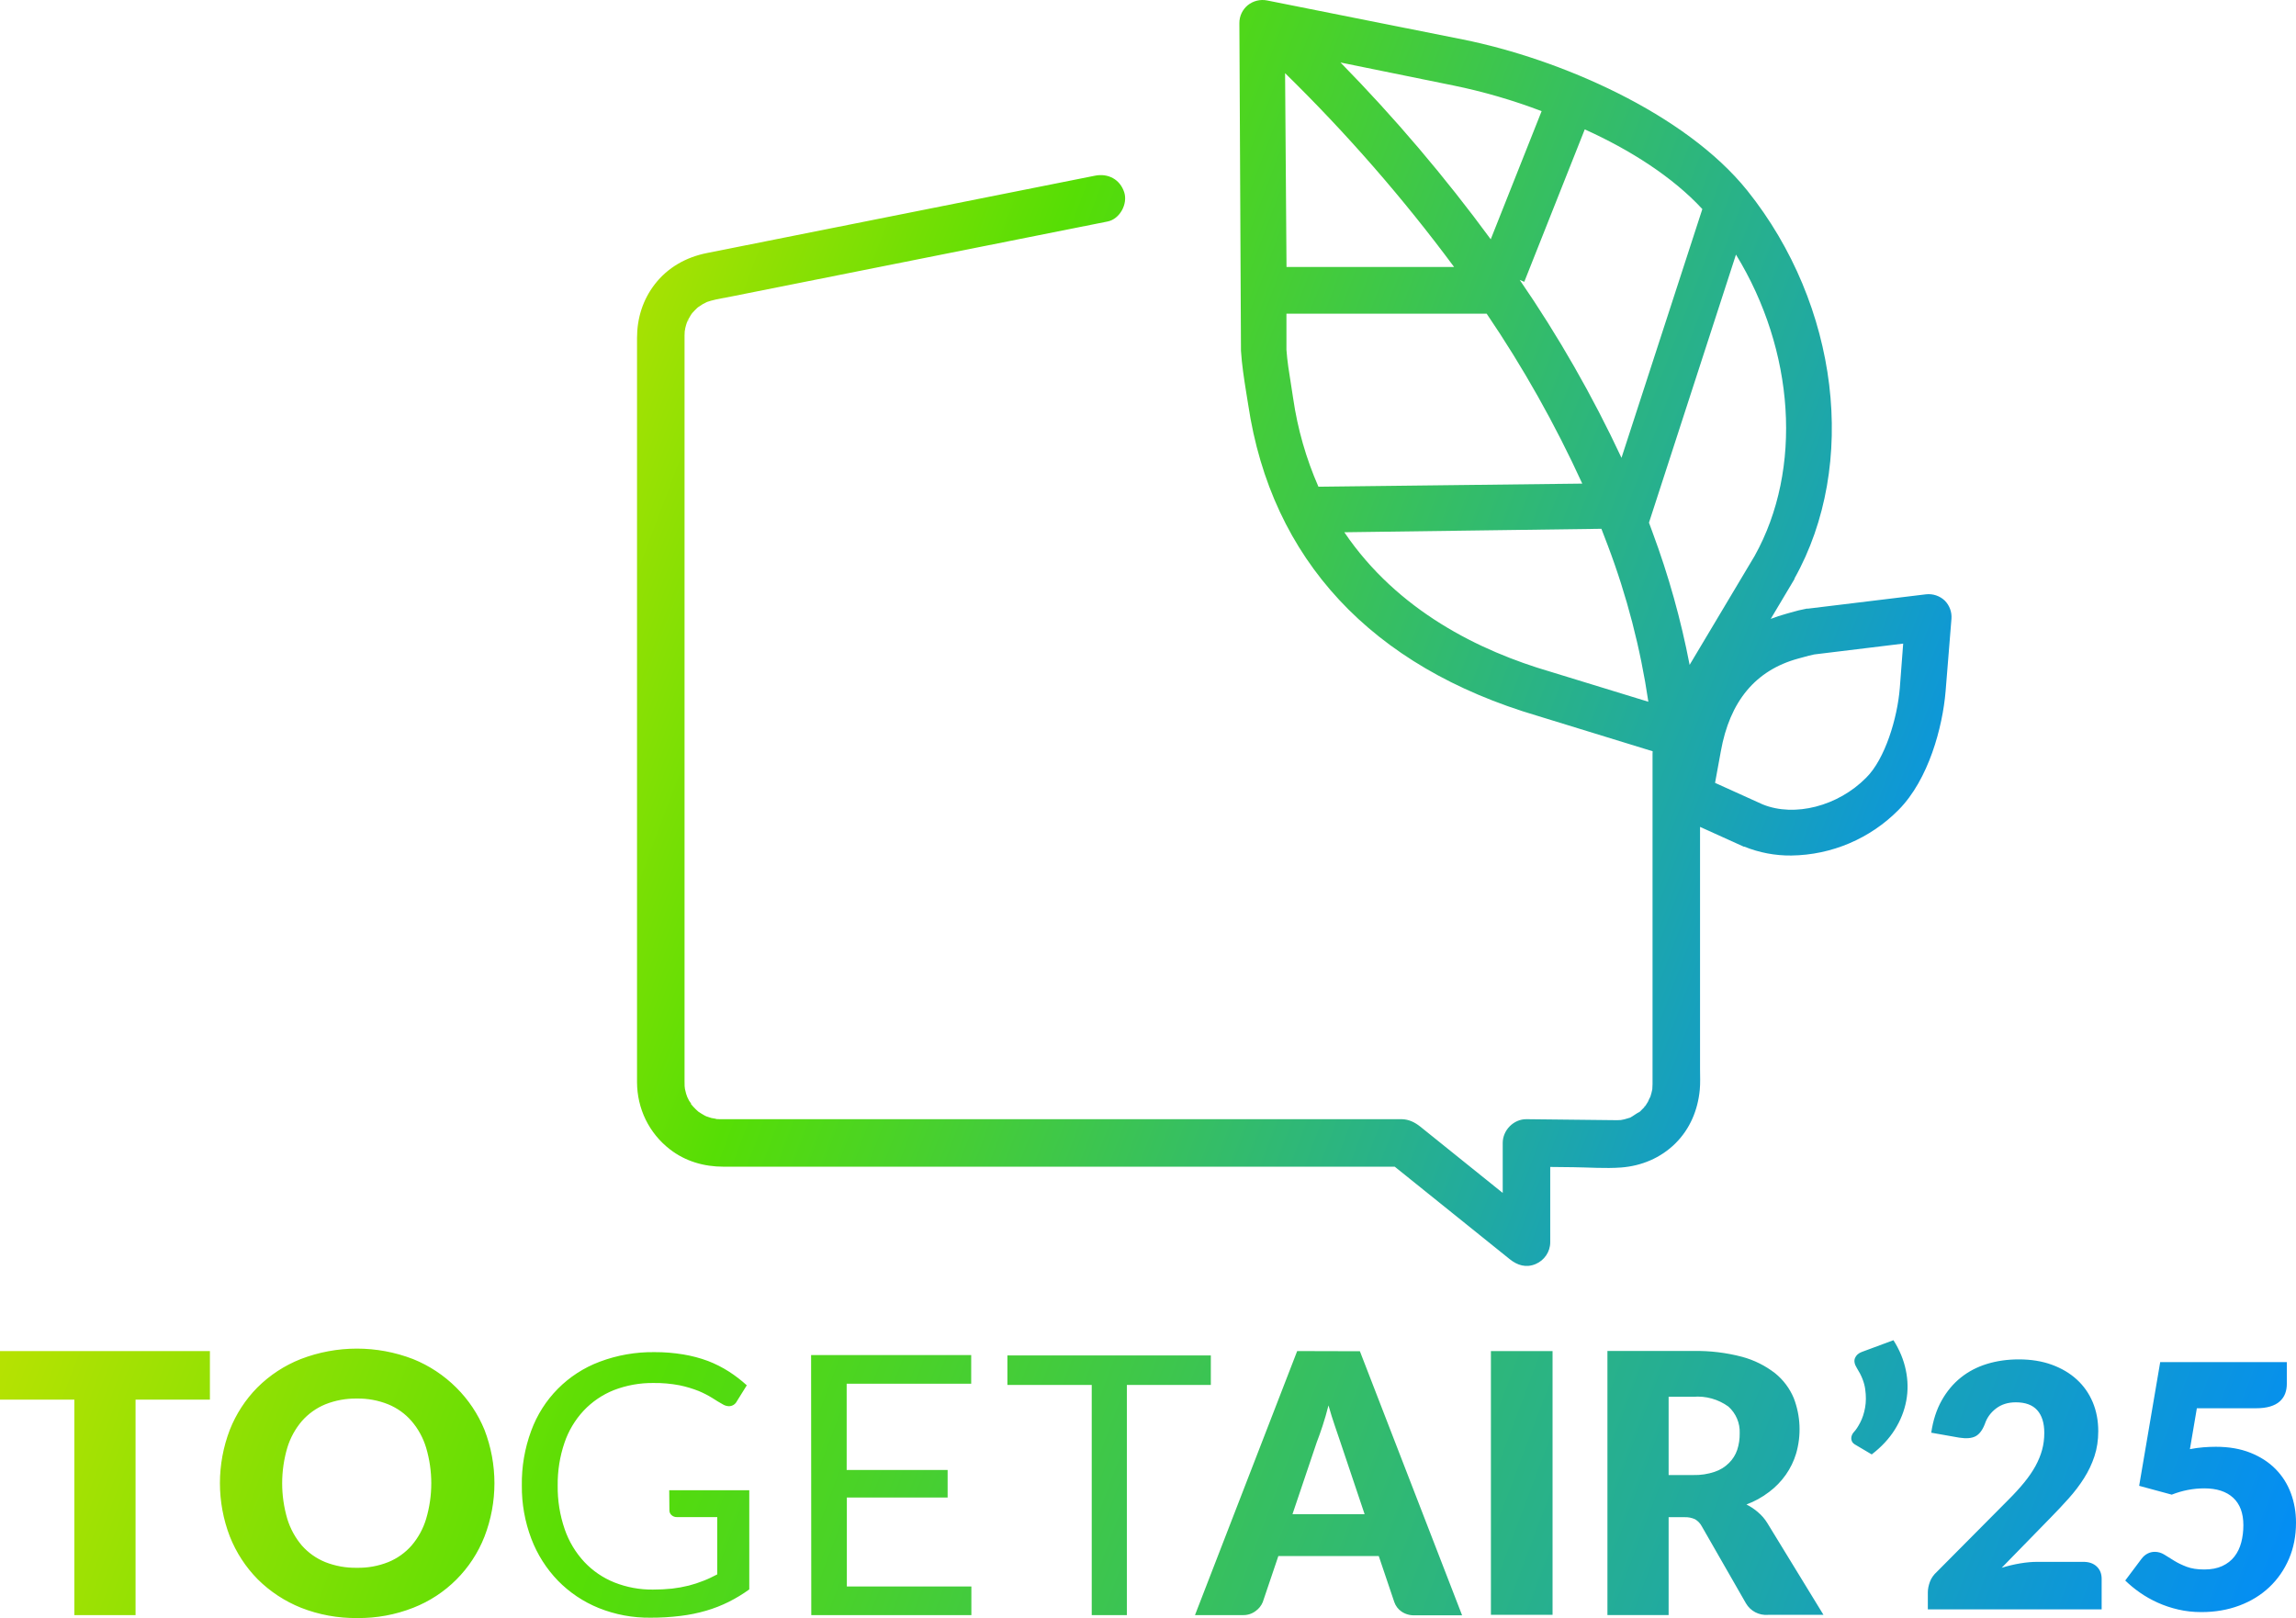
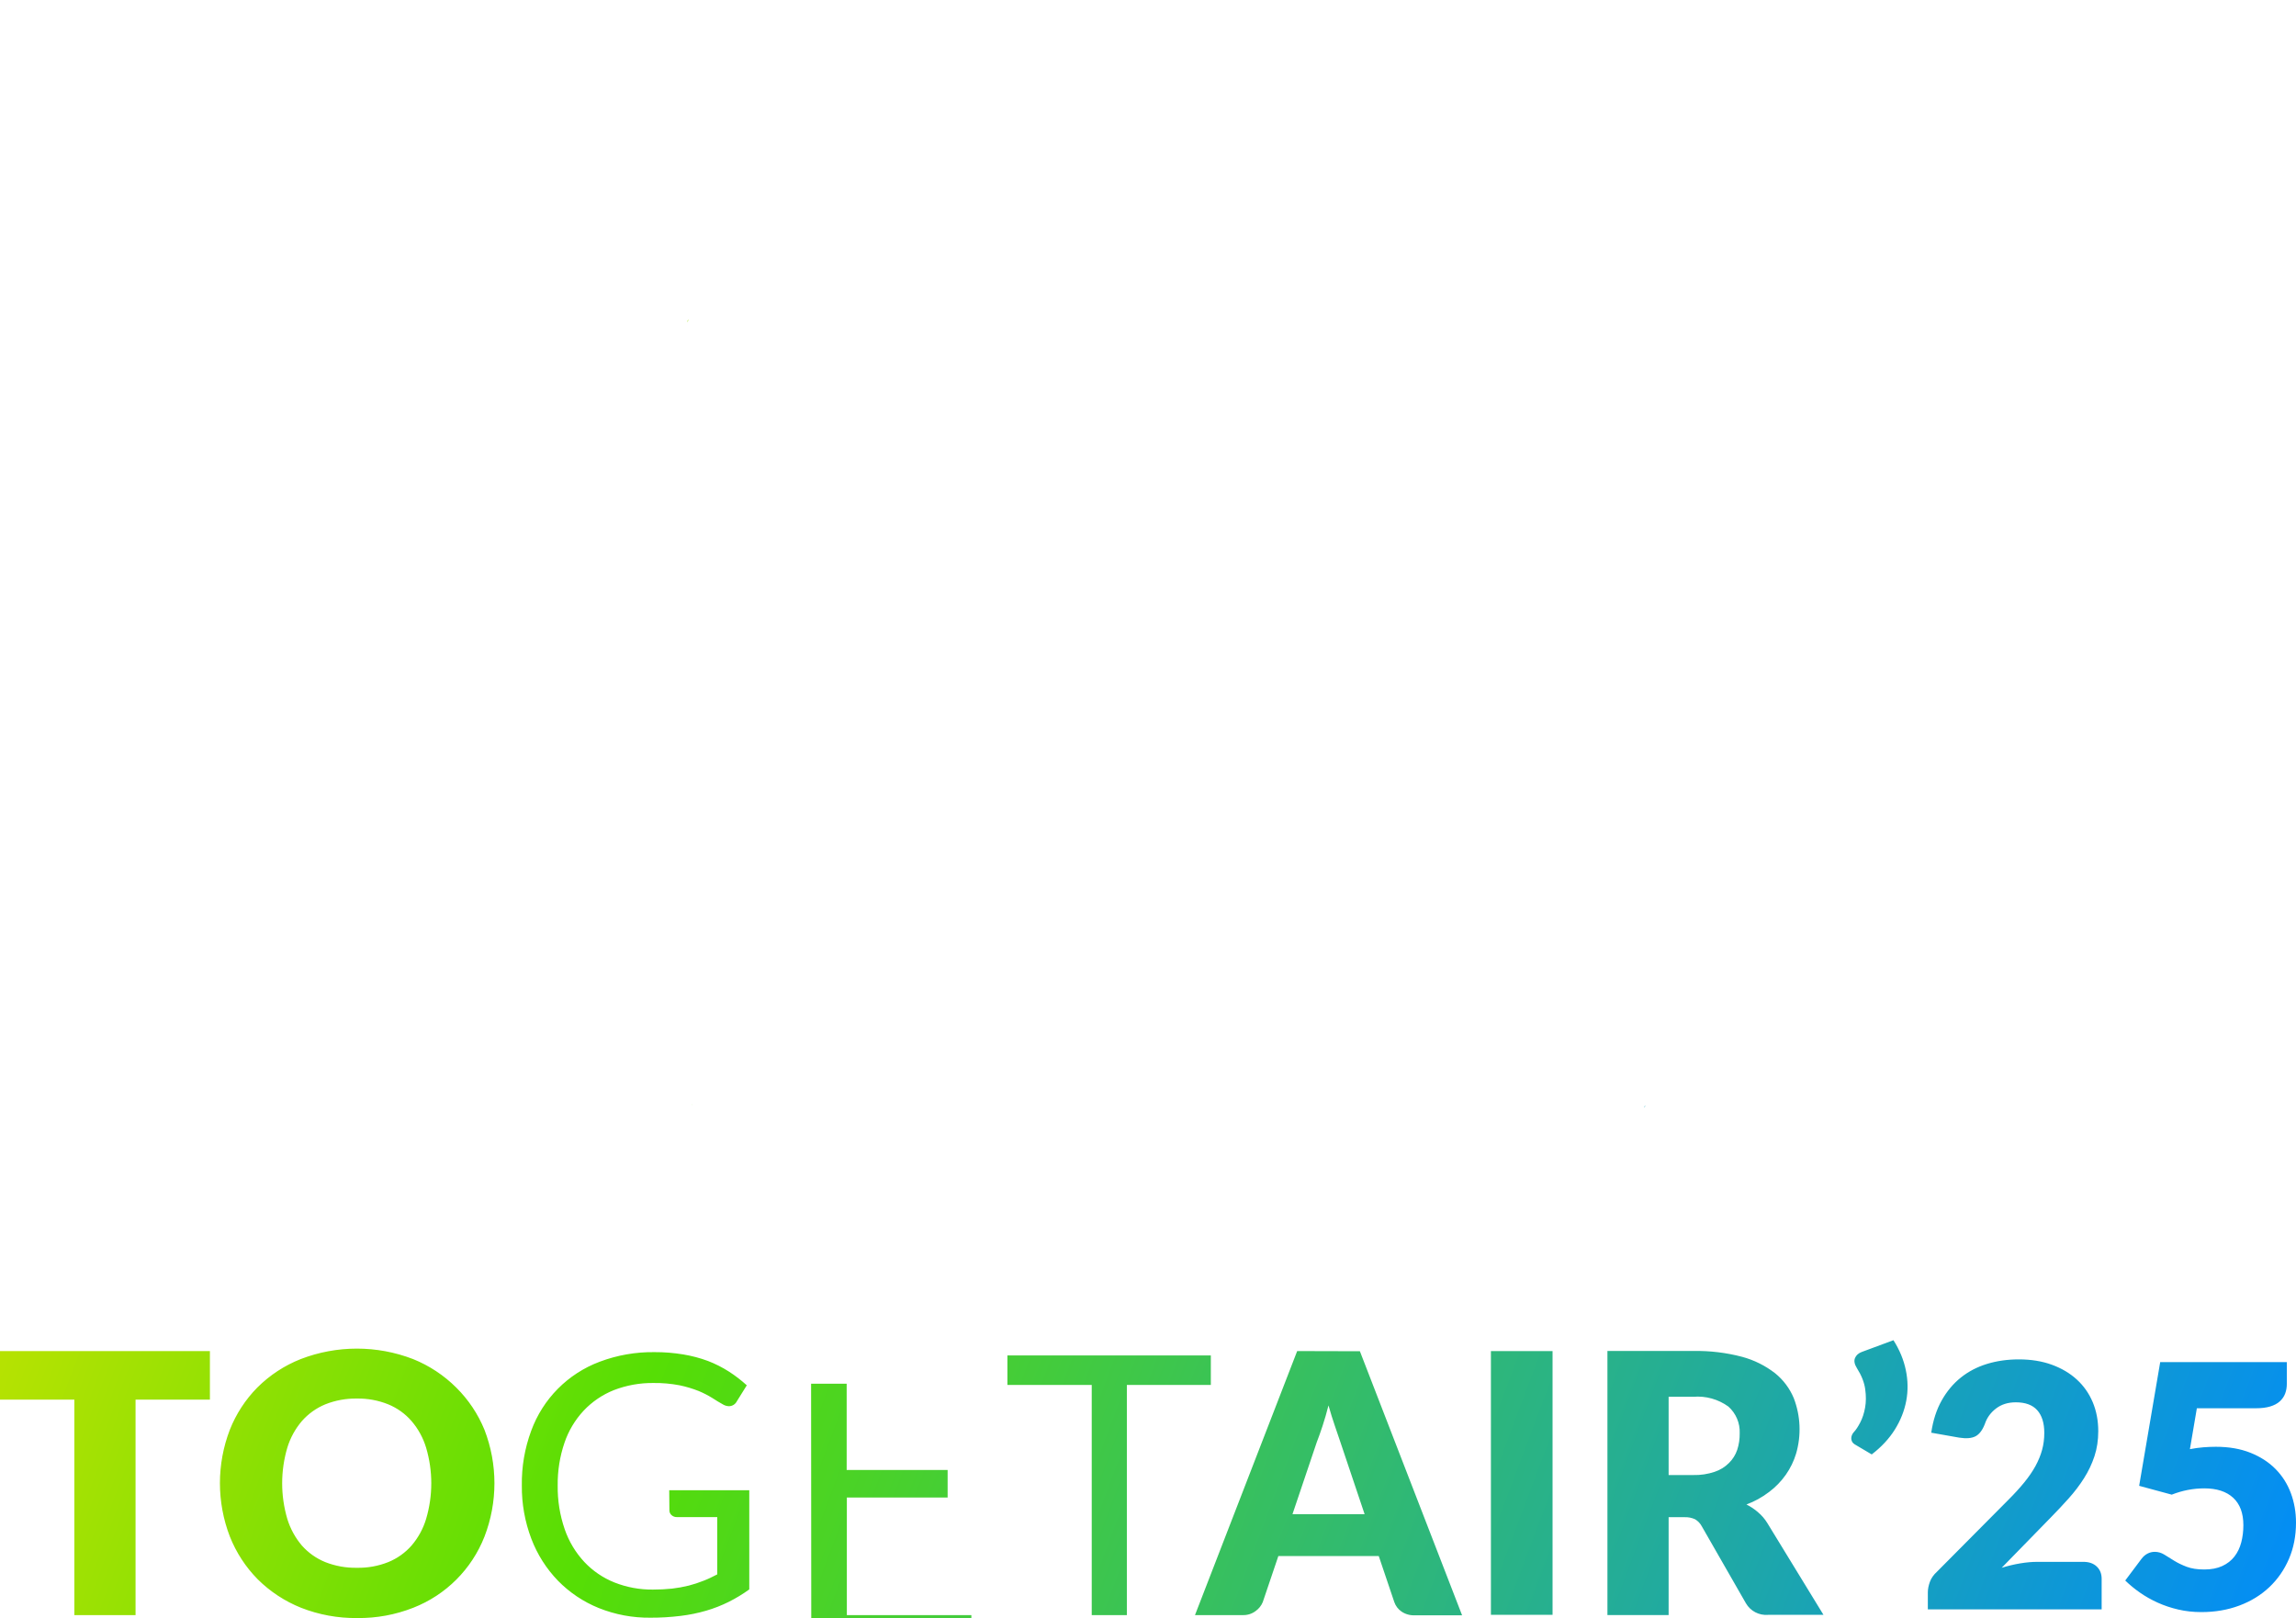
<svg xmlns="http://www.w3.org/2000/svg" xmlns:xlink="http://www.w3.org/1999/xlink" id="Layer_4" version="1.1" viewBox="0 0 775.418 546.534">
  <defs>
    <linearGradient id="linear-gradient" x1="662.005" y1="413.758" x2="40.783" y2="179.886" gradientUnits="userSpaceOnUse">
      <stop offset=".004" stop-color="#008aff" />
      <stop offset=".606" stop-color="#56de05" />
      <stop offset="1" stop-color="#ffe500" />
    </linearGradient>
    <linearGradient id="linear-gradient1" x1="709.335" y1="288.038" x2="88.112" y2="54.166" xlink:href="#linear-gradient" />
    <linearGradient id="linear-gradient2" x1="622.214" y1="519.453" x2=".991" y2="285.581" xlink:href="#linear-gradient" />
    <linearGradient id="linear-gradient3" x1="695.007" y1="326.096" x2="73.785" y2="92.224" xlink:href="#linear-gradient" />
    <clipPath id="clippath">
-       <path d="M286.005,505.827h34.034v-9.312h-34.095v-29.138h42.056v-9.673h-54.071l.06,87.835h54.07v-9.673h-42.055v-30.039ZM154.104,468.7c-4.172-4.164-9.139-7.445-14.602-9.644-12.211-4.71-25.729-4.71-37.94,0-5.487,2.166-10.477,5.44-14.657,9.611-4.028,4.084-7.181,8.938-9.283,14.265-4.461,11.609-4.461,24.446,0,36.055,2.142,5.407,5.343,10.333,9.435,14.473,4.171,4.14,9.137,7.397,14.593,9.587,6.05,2.375,12.492,3.562,18.991,3.482,6.482.08,12.916-1.107,18.949-3.482,11.015-4.316,19.72-13.021,24.037-24.036,4.476-11.593,4.476-24.446,0-36.047-2.183-5.352-5.424-10.197-9.523-14.265ZM143.915,513.035c-.995,3.313-2.672,6.386-4.926,9.01-2.15,2.447-4.845,4.365-7.87,5.592-3.362,1.34-6.956,1.99-10.574,1.917-3.651.072-7.285-.578-10.687-1.917-3.033-1.235-5.737-3.145-7.903-5.592-2.238-2.631-3.914-5.704-4.926-9.01-2.31-7.846-2.31-16.19,0-24.029,1.003-3.313,2.68-6.378,4.926-9.01,2.166-2.463,4.87-4.397,7.903-5.648,3.401-1.348,7.028-2.014,10.687-1.958,3.626-.056,7.22.609,10.574,1.958,3.033,1.243,5.729,3.177,7.87,5.648,2.255,2.623,3.931,5.696,4.926,9.01,2.319,7.839,2.319,16.182,0,24.029ZM0,472.753h25.113v72.786h20.667v-72.786h25.113v-16.402H0v16.402ZM226.077,510.092c-.024.625.23,1.229.691,1.652.504.469,1.174.718,1.862.691h13.608v19.346c-1.562.811-3.005,1.532-4.656,2.163-1.615.648-3.271,1.19-4.957,1.622-1.849.46-3.725.802-5.618,1.021-2.165.225-4.341.335-6.518.33-4.44.047-8.848-.77-12.977-2.403-3.846-1.538-7.311-3.896-10.153-6.909-2.962-3.18-5.224-6.946-6.639-11.054-1.644-4.772-2.448-9.793-2.372-14.84-.058-4.881.714-9.736,2.283-14.359,1.366-4.045,3.577-7.751,6.488-10.874,2.858-3.031,6.344-5.399,10.214-6.939,4.273-1.645,8.82-2.46,13.397-2.403,2.953-.036,5.902.225,8.801.781,2.194.455,4.345,1.099,6.429,1.923,1.602.668,3.149,1.461,4.625,2.373,1.262.821,2.404,1.512,3.425,2.073.638.414,1.374.652,2.133.691,1.142.008,2.19-.632,2.704-1.652l3.364-5.407c-1.871-1.706-3.88-3.253-6.008-4.626-2.245-1.438-4.631-2.646-7.119-3.605-2.688-.993-5.464-1.727-8.291-2.193-3.196-.532-6.432-.793-9.673-.781-6.347-.094-12.654,1.006-18.594,3.244-10.75,4.028-19.2,12.555-23.131,23.341-2.183,5.9-3.252,12.154-3.154,18.444-.064,6.156,1.027,12.269,3.214,18.024,2.01,5.289,5.077,10.113,9.012,14.179,3.897,3.974,8.57,7.102,13.728,9.192,5.564,2.236,11.516,3.349,17.513,3.274,3.373.011,6.745-.19,10.093-.601,2.948-.35,5.862-.942,8.711-1.772,2.639-.768,5.203-1.774,7.661-3.004,2.4-1.207,4.7-2.603,6.879-4.175v-33.494h-27.036l.06,6.729ZM593.695,510.756c-1.179-1.019-2.479-1.885-3.875-2.583,2.752-1.027,5.336-2.455,7.662-4.236,2.183-1.636,4.084-3.602,5.648-5.832,1.524-2.174,2.688-4.573,3.458-7.116,1.797-6.169,1.516-12.748-.787-18.741-1.364-3.273-3.522-6.154-6.274-8.384-3.306-2.575-7.1-4.469-11.144-5.56-5.383-1.42-10.927-2.086-16.495-1.982h-29.019v89.191h20.666v-33.046h5.287c1.276-.064,2.544.184,3.699.722.971.602,1.756,1.452,2.278,2.463l14.842,25.89c1.525,2.631,4.42,4.148,7.453,3.907h18.742l-18.983-31.033c-.85-1.38-1.917-2.615-3.161-3.658ZM586.699,489.728c-.562,1.661-1.508,3.177-2.76,4.413-1.364,1.372-3.033,2.399-4.87,3.001-2.311.778-4.742,1.147-7.181,1.083h-8.352v-26.435h8.352c4.212-.345,8.416.826,11.834,3.305,2.559,2.287,3.963,5.592,3.819,9.01.032,1.909-.248,3.811-.842,5.624ZM503.52,545.449h20.818v-89.097h-20.818v89.097ZM438.091,456.353l-34.514,89.183h16.133c1.565.056,3.105-.433,4.357-1.38,1.067-.754,1.902-1.797,2.399-3.001l5.264-15.564h33.913l5.255,15.564c.449,1.292,1.299,2.415,2.431,3.185,1.299.882,2.848,1.324,4.42,1.26h16.038l-34.514-89.19-21.18-.056ZM436.502,511.446l8.2-24.301c.601-1.532,1.26-3.394,1.957-5.504.69-2.102,1.38-4.445,2.005-6.932.698,2.463,1.412,4.742,2.134,6.844l1.861,5.472,8.207,24.422h-24.365ZM408.927,457.824h-68.7v9.973h28.477v77.742h11.865v-77.742h28.358v-9.973ZM773.666,504.304c-1.164-3.115-2.894-5.828-5.184-8.139-2.295-2.312-5.122-4.137-8.487-5.475-3.364-1.338-7.244-2.007-11.638-2.007-1.372,0-2.788.059-4.238.174-1.455.115-2.967.325-4.529.63l2.346-13.816h19.951c1.87,0,3.476-.199,4.814-.602,1.338-.4,2.418-.974,3.241-1.719.817-.745,1.422-1.615,1.803-2.609s.577-2.102.577-3.325v-7.336h-42.763l-7.109,41.789,11.006,2.981c3.588-1.413,7.261-2.122,11.006-2.122,4.204,0,7.451,1.061,9.746,3.18,2.29,2.122,3.437,5.209,3.437,9.259,0,2.063-.241,4.003-.717,5.819-.476,1.814-1.243,3.401-2.29,4.755-1.052,1.358-2.418,2.43-4.103,3.21-1.679.784-3.706,1.176-6.074,1.176s-4.355-.305-5.962-.915c-1.607-.613-3.012-1.29-4.215-2.038-1.204-.745-2.312-1.433-3.325-2.063-1.013-.63-2.088-.946-3.236-.946-.879,0-1.702.202-2.463.602-.767.403-1.433.985-2.01,1.749l-5.503,7.336c1.489,1.453,3.152,2.819,4.988,4.101,1.836,1.279,3.829,2.407,5.99,3.381,2.161.974,4.473,1.749,6.936,2.32,2.463.574,5.055.862,7.77.862,4.658,0,8.951-.736,12.87-2.208,3.913-1.469,7.289-3.544,10.116-6.219,2.827-2.673,5.033-5.856,6.622-9.545,1.584-3.686,2.379-7.767,2.379-12.237,0-3.555-.588-6.888-1.752-10.004ZM626.515,487.938l5.615,3.325c3.286-2.522,5.895-5.329,7.826-8.425,1.931-3.096,3.208-6.334,3.84-9.718.633-3.381.582-6.821-.146-10.317-.722-3.496-2.116-6.869-4.182-10.118l-10.664,3.955c-1.142.42-1.92,1.108-2.318,2.066-.403.954-.185,2.099.655,3.437,1.528,2.41,2.458,4.75,2.782,7.023.325,2.273.313,4.366-.028,6.278-.347,1.909-.89,3.583-1.635,5.016s-1.444,2.494-2.094,3.18c-.263.269-.487.582-.655.946-.174.364-.269.747-.291,1.148-.017.4.067.792.258,1.176.196.381.537.725,1.036,1.03ZM703.59,527.549h-15.59c-1.758,0-3.667.171-5.732.515s-4.148.84-6.247,1.489l16.335-16.738c2.217-2.253,4.31-4.478,6.275-6.678,1.97-2.197,3.7-4.47,5.189-6.821,1.489-2.348,2.665-4.823,3.527-7.423.862-2.597,1.288-5.427,1.288-8.484,0-3.555-.621-6.813-1.859-9.774-1.243-2.961-3.034-5.511-5.363-7.652-2.329-2.138-5.15-3.812-8.453-5.016-3.308-1.204-7.025-1.805-11.151-1.805-3.823,0-7.395.507-10.72,1.52s-6.275,2.55-8.856,4.613c-2.581,2.066-4.736,4.644-6.477,7.739-1.741,3.096-2.917,6.726-3.527,10.891l9.405,1.663c2.407.383,4.26.23,5.559-.459,1.299-.686,2.351-2.082,3.152-4.185.689-2.063,1.937-3.793,3.756-5.187,1.814-1.394,4.042-2.094,6.678-2.094,3.247,0,5.665.89,7.249,2.667s2.379,4.327,2.379,7.652c0,2.026-.246,3.947-.745,5.76-.498,1.817-1.243,3.63-2.234,5.447-.996,1.814-2.256,3.658-3.784,5.531-1.528,1.873-3.325,3.84-5.391,5.903l-24.077,24.248c-1.142,1.033-1.948,2.18-2.407,3.44-.459,1.262-.689,2.446-.689,3.555v5.732h58.701v-10.317c0-1.721-.554-3.107-1.663-4.157-1.108-1.052-2.614-1.576-4.529-1.576Z" fill="none" />
+       <path d="M286.005,505.827h34.034v-9.312h-34.095v-29.138h42.056h-54.071l.06,87.835h54.07v-9.673h-42.055v-30.039ZM154.104,468.7c-4.172-4.164-9.139-7.445-14.602-9.644-12.211-4.71-25.729-4.71-37.94,0-5.487,2.166-10.477,5.44-14.657,9.611-4.028,4.084-7.181,8.938-9.283,14.265-4.461,11.609-4.461,24.446,0,36.055,2.142,5.407,5.343,10.333,9.435,14.473,4.171,4.14,9.137,7.397,14.593,9.587,6.05,2.375,12.492,3.562,18.991,3.482,6.482.08,12.916-1.107,18.949-3.482,11.015-4.316,19.72-13.021,24.037-24.036,4.476-11.593,4.476-24.446,0-36.047-2.183-5.352-5.424-10.197-9.523-14.265ZM143.915,513.035c-.995,3.313-2.672,6.386-4.926,9.01-2.15,2.447-4.845,4.365-7.87,5.592-3.362,1.34-6.956,1.99-10.574,1.917-3.651.072-7.285-.578-10.687-1.917-3.033-1.235-5.737-3.145-7.903-5.592-2.238-2.631-3.914-5.704-4.926-9.01-2.31-7.846-2.31-16.19,0-24.029,1.003-3.313,2.68-6.378,4.926-9.01,2.166-2.463,4.87-4.397,7.903-5.648,3.401-1.348,7.028-2.014,10.687-1.958,3.626-.056,7.22.609,10.574,1.958,3.033,1.243,5.729,3.177,7.87,5.648,2.255,2.623,3.931,5.696,4.926,9.01,2.319,7.839,2.319,16.182,0,24.029ZM0,472.753h25.113v72.786h20.667v-72.786h25.113v-16.402H0v16.402ZM226.077,510.092c-.024.625.23,1.229.691,1.652.504.469,1.174.718,1.862.691h13.608v19.346c-1.562.811-3.005,1.532-4.656,2.163-1.615.648-3.271,1.19-4.957,1.622-1.849.46-3.725.802-5.618,1.021-2.165.225-4.341.335-6.518.33-4.44.047-8.848-.77-12.977-2.403-3.846-1.538-7.311-3.896-10.153-6.909-2.962-3.18-5.224-6.946-6.639-11.054-1.644-4.772-2.448-9.793-2.372-14.84-.058-4.881.714-9.736,2.283-14.359,1.366-4.045,3.577-7.751,6.488-10.874,2.858-3.031,6.344-5.399,10.214-6.939,4.273-1.645,8.82-2.46,13.397-2.403,2.953-.036,5.902.225,8.801.781,2.194.455,4.345,1.099,6.429,1.923,1.602.668,3.149,1.461,4.625,2.373,1.262.821,2.404,1.512,3.425,2.073.638.414,1.374.652,2.133.691,1.142.008,2.19-.632,2.704-1.652l3.364-5.407c-1.871-1.706-3.88-3.253-6.008-4.626-2.245-1.438-4.631-2.646-7.119-3.605-2.688-.993-5.464-1.727-8.291-2.193-3.196-.532-6.432-.793-9.673-.781-6.347-.094-12.654,1.006-18.594,3.244-10.75,4.028-19.2,12.555-23.131,23.341-2.183,5.9-3.252,12.154-3.154,18.444-.064,6.156,1.027,12.269,3.214,18.024,2.01,5.289,5.077,10.113,9.012,14.179,3.897,3.974,8.57,7.102,13.728,9.192,5.564,2.236,11.516,3.349,17.513,3.274,3.373.011,6.745-.19,10.093-.601,2.948-.35,5.862-.942,8.711-1.772,2.639-.768,5.203-1.774,7.661-3.004,2.4-1.207,4.7-2.603,6.879-4.175v-33.494h-27.036l.06,6.729ZM593.695,510.756c-1.179-1.019-2.479-1.885-3.875-2.583,2.752-1.027,5.336-2.455,7.662-4.236,2.183-1.636,4.084-3.602,5.648-5.832,1.524-2.174,2.688-4.573,3.458-7.116,1.797-6.169,1.516-12.748-.787-18.741-1.364-3.273-3.522-6.154-6.274-8.384-3.306-2.575-7.1-4.469-11.144-5.56-5.383-1.42-10.927-2.086-16.495-1.982h-29.019v89.191h20.666v-33.046h5.287c1.276-.064,2.544.184,3.699.722.971.602,1.756,1.452,2.278,2.463l14.842,25.89c1.525,2.631,4.42,4.148,7.453,3.907h18.742l-18.983-31.033c-.85-1.38-1.917-2.615-3.161-3.658ZM586.699,489.728c-.562,1.661-1.508,3.177-2.76,4.413-1.364,1.372-3.033,2.399-4.87,3.001-2.311.778-4.742,1.147-7.181,1.083h-8.352v-26.435h8.352c4.212-.345,8.416.826,11.834,3.305,2.559,2.287,3.963,5.592,3.819,9.01.032,1.909-.248,3.811-.842,5.624ZM503.52,545.449h20.818v-89.097h-20.818v89.097ZM438.091,456.353l-34.514,89.183h16.133c1.565.056,3.105-.433,4.357-1.38,1.067-.754,1.902-1.797,2.399-3.001l5.264-15.564h33.913l5.255,15.564c.449,1.292,1.299,2.415,2.431,3.185,1.299.882,2.848,1.324,4.42,1.26h16.038l-34.514-89.19-21.18-.056ZM436.502,511.446l8.2-24.301c.601-1.532,1.26-3.394,1.957-5.504.69-2.102,1.38-4.445,2.005-6.932.698,2.463,1.412,4.742,2.134,6.844l1.861,5.472,8.207,24.422h-24.365ZM408.927,457.824h-68.7v9.973h28.477v77.742h11.865v-77.742h28.358v-9.973ZM773.666,504.304c-1.164-3.115-2.894-5.828-5.184-8.139-2.295-2.312-5.122-4.137-8.487-5.475-3.364-1.338-7.244-2.007-11.638-2.007-1.372,0-2.788.059-4.238.174-1.455.115-2.967.325-4.529.63l2.346-13.816h19.951c1.87,0,3.476-.199,4.814-.602,1.338-.4,2.418-.974,3.241-1.719.817-.745,1.422-1.615,1.803-2.609s.577-2.102.577-3.325v-7.336h-42.763l-7.109,41.789,11.006,2.981c3.588-1.413,7.261-2.122,11.006-2.122,4.204,0,7.451,1.061,9.746,3.18,2.29,2.122,3.437,5.209,3.437,9.259,0,2.063-.241,4.003-.717,5.819-.476,1.814-1.243,3.401-2.29,4.755-1.052,1.358-2.418,2.43-4.103,3.21-1.679.784-3.706,1.176-6.074,1.176s-4.355-.305-5.962-.915c-1.607-.613-3.012-1.29-4.215-2.038-1.204-.745-2.312-1.433-3.325-2.063-1.013-.63-2.088-.946-3.236-.946-.879,0-1.702.202-2.463.602-.767.403-1.433.985-2.01,1.749l-5.503,7.336c1.489,1.453,3.152,2.819,4.988,4.101,1.836,1.279,3.829,2.407,5.99,3.381,2.161.974,4.473,1.749,6.936,2.32,2.463.574,5.055.862,7.77.862,4.658,0,8.951-.736,12.87-2.208,3.913-1.469,7.289-3.544,10.116-6.219,2.827-2.673,5.033-5.856,6.622-9.545,1.584-3.686,2.379-7.767,2.379-12.237,0-3.555-.588-6.888-1.752-10.004ZM626.515,487.938l5.615,3.325c3.286-2.522,5.895-5.329,7.826-8.425,1.931-3.096,3.208-6.334,3.84-9.718.633-3.381.582-6.821-.146-10.317-.722-3.496-2.116-6.869-4.182-10.118l-10.664,3.955c-1.142.42-1.92,1.108-2.318,2.066-.403.954-.185,2.099.655,3.437,1.528,2.41,2.458,4.75,2.782,7.023.325,2.273.313,4.366-.028,6.278-.347,1.909-.89,3.583-1.635,5.016s-1.444,2.494-2.094,3.18c-.263.269-.487.582-.655.946-.174.364-.269.747-.291,1.148-.017.4.067.792.258,1.176.196.381.537.725,1.036,1.03ZM703.59,527.549h-15.59c-1.758,0-3.667.171-5.732.515s-4.148.84-6.247,1.489l16.335-16.738c2.217-2.253,4.31-4.478,6.275-6.678,1.97-2.197,3.7-4.47,5.189-6.821,1.489-2.348,2.665-4.823,3.527-7.423.862-2.597,1.288-5.427,1.288-8.484,0-3.555-.621-6.813-1.859-9.774-1.243-2.961-3.034-5.511-5.363-7.652-2.329-2.138-5.15-3.812-8.453-5.016-3.308-1.204-7.025-1.805-11.151-1.805-3.823,0-7.395.507-10.72,1.52s-6.275,2.55-8.856,4.613c-2.581,2.066-4.736,4.644-6.477,7.739-1.741,3.096-2.917,6.726-3.527,10.891l9.405,1.663c2.407.383,4.26.23,5.559-.459,1.299-.686,2.351-2.082,3.152-4.185.689-2.063,1.937-3.793,3.756-5.187,1.814-1.394,4.042-2.094,6.678-2.094,3.247,0,5.665.89,7.249,2.667s2.379,4.327,2.379,7.652c0,2.026-.246,3.947-.745,5.76-.498,1.817-1.243,3.63-2.234,5.447-.996,1.814-2.256,3.658-3.784,5.531-1.528,1.873-3.325,3.84-5.391,5.903l-24.077,24.248c-1.142,1.033-1.948,2.18-2.407,3.44-.459,1.262-.689,2.446-.689,3.555v5.732h58.701v-10.317c0-1.721-.554-3.107-1.663-4.157-1.108-1.052-2.614-1.576-4.529-1.576Z" fill="none" />
    </clipPath>
    <linearGradient id="linear-gradient4" x1="745.766" y1="675.604" x2="-128.223" y2="346.573" xlink:href="#linear-gradient" />
  </defs>
  <g>
    <path d="M555.817,373.326c-.581.468-.665.746-.533.69.157-.181.311-.414.481-.609.017-.027.035-.054.052-.08Z" fill="url(#linear-gradient)" />
    <path d="M232.039,108.781c-.007.02-.013.041-.02.062.498-.485.53-.984.356-.804-.007.013-.016.026-.023.039-.047.092-.188.478-.313.703Z" fill="url(#linear-gradient1)" />
    <path d="M233.888,373.532c-.125-.349-.284-.581-.408-.697.167.234.313.467.405.693.001.001.003.003.004.004Z" fill="url(#linear-gradient2)" />
-     <path d="M656.81,202.877c-1.701-1.621-4.036-2.399-6.37-2.134l-39.826,4.838h-.457c-1.829.345-3.65.786-5.431,1.324l-1.476.417c-1.797.481-3.546,1.083-5.223,1.717l8.015-13.462v-.177c21.542-38.478,15.027-92.343-15.917-131.006-21.028-26.195-63.445-44.519-96.122-51.066L427.908.147c-2.303-.449-4.685.144-6.515,1.621-1.789,1.476-2.832,3.682-2.824,6.009l.537,110.275c.016.136.016.281,0,.417.305,4.749,1.027,9.403,1.741,13.88.241,1.444.481,3.001.698,4.324,7.806,52.301,41.663,88.613,97.775,105.14l38.825,11.942c-.026.261-.041.525-.041.794v102.138c0,2.97.005,5.94,0,8.909,0,.193.002.387,0,.58-.006.585-.038,1.165-.079,1.747-.015.069-.032.145-.052.242-.143.696-.322,1.384-.539,2.06-.041.127-.086.252-.131.378-.304.389-.52,1.142-.744,1.536-.232.407-.489.795-.744,1.185.061-.049.112-.094.184-.147-.084.061-.161.141-.236.227-.064.098-.128.195-.19.293-.124.196-.228.29-.291.316-.01.011-.019.025-.029.036-.41.455-.841.889-1.29,1.305-.068.063-.138.125-.209.187-1.079.52-2.126,1.386-3.198,1.959-.045.013-.083.024-.138.041-.602.186-1.193.383-1.806.533-.148.036-.809.156-1.218.236-.395.028-.79.047-1.186.052-.541.008-1.083-.006-1.624-.012-2.766-.031-5.532-.061-8.297-.092-6.493-.072-12.985-.144-19.478-.215-.426-.005-.852-.009-1.278-.014-4.337-.048-8.023,3.715-8.023,8.023v16.886c-5.201-4.184-10.402-8.368-15.603-12.552-4.069-3.273-8.121-6.567-12.206-9.819-1.879-1.496-3.875-2.491-6.297-2.538-.696-.013-1.394,0-2.09,0h-226.289c-.519,0-1.037.004-1.556,0-.033,0-.067,0-.1,0-.168-.002-.288,0-.502-.006-.297-.008-.595-.023-.892-.043-.489-.204-1.199-.212-1.701-.345-.601-.16-1.183-.409-1.778-.583-.204-.103-.41-.202-.612-.31-.653-.35-1.26-.761-1.887-1.152-.089-.066-.176-.131-.244-.191-.515-.45-1.006-.927-1.474-1.426-.135-.145-.263-.295-.393-.444.016.046.035.084.05.134-.013-.045-.035-.092-.054-.138-.119-.136-.239-.271-.359-.406-.336-.376-.241-.47-.046-.287-.272-.379-.589-.757-.779-1.094-.096-.169-.385-.777-.581-1.177-.152-.431-.365-1.019-.407-1.163-.15-.515-.258-1.039-.38-1.56-.029-.333-.102-.683-.117-.997-.028-.581-.023-1.161-.023-1.742v-235.221c0-5.412-.018-10.823,0-16.235,0-.109-.001-.219,0-.329.005-.481.032-.96.062-1.439.106-.284.125-.799.181-1.042.158-.675.356-1.338.583-1.993-.029.028-.05.056-.082.084.031-.027.066-.081.102-.146.027-.078.049-.158.078-.235.104-.286.194-.441.258-.507.283-.544.589-1.076.921-1.592.147-.229.314-.452.471-.679.528-.555,1.026-1.124,1.591-1.645.127-.117.259-.229.389-.342.548-.293,1.075-.752,1.603-1.056.465-.267.958-.487,1.438-.727.438-.141.869-.291,1.313-.415,2.21-.613,4.521-.956,6.767-1.404,12.096-2.411,24.193-4.823,36.289-7.234,16.33-3.255,32.659-6.511,48.989-9.766,12.18-2.428,24.359-4.856,36.539-7.284,1.799-.359,3.598-.717,5.396-1.076,4.123-.822,6.871-5.952,5.603-9.869-1.418-4.381-5.451-6.484-9.869-5.603-6.184,1.233-12.369,2.466-18.553,3.698-13.894,2.77-27.789,5.54-41.683,8.309-14.827,2.956-29.654,5.912-44.481,8.867-8.804,1.755-17.608,3.51-26.411,5.265-6.953,1.386-13.156,4.853-17.532,10.518-4.08,5.281-6.009,11.527-6.009,18.176v246.452c0,1.62-.005,3.241,0,4.861.027,8.982,4.032,17.26,11.135,22.747,5.218,4.031,11.488,5.837,18.036,5.837h226.726c11.226,9.03,22.451,18.06,33.677,27.09,1.714,1.379,3.428,2.757,5.142,4.136,2.591,2.084,5.527,3.025,8.764,1.659,2.912-1.229,4.932-4.113,4.932-7.332v-25.464c2.59.029,5.18.057,7.77.086,5.324.059,10.789.493,16.107.105,6.915-.505,13.414-3.221,18.376-8.129,4.931-4.877,7.584-11.239,8.248-18.068.229-2.357.094-4.786.094-7.149v-80.491c0-.405.004-.811.004-1.217l14.74,6.668h.209c5.03,2.038,10.422,3.057,15.861,3.001,13.647-.168,26.676-5.72,36.255-15.436,10.125-10.213,14.866-27.968,15.861-40.042l1.982-24.518c.168-2.263-.658-4.485-2.254-6.097ZM231.285,111.378c0-.015.002-.031.003-.046.054-.864.037-.432-.003.046ZM574.896,70.588v.12l-27.278,83.928c-9.788-20.94-21.277-41.029-34.362-60.075l1.532.626,20.426-51.483c15.38,6.94,29.797,16.158,39.681,26.885ZM490.784,28.861c10.173,2.078,20.154,4.982,29.861,8.681l-17.185,43.284c-15.476-21.084-32.429-41.037-50.737-59.714l38.061,7.75ZM491.081,90.172h-56.593l-.481-65.459c20.723,20.282,39.81,42.168,57.075,65.459ZM436.742,134.627c-.209-1.5-.449-3.001-.69-4.477-.69-4.228-1.324-8.223-1.589-12.01v-12.195h67.617c12.347,18.196,23.146,37.403,32.292,57.404l-89.102,1.051c-4.164-9.491-7.036-19.512-8.528-29.773ZM523.71,226.914c-24.037-7.004-51.732-20.611-69.695-47.135l86.816-1.171c.746,1.893,1.468,3.755,2.134,5.56,6.466,17.073,11.064,34.803,13.727,52.863l-32.982-10.117ZM556.901,176.538l29.38-90.546c19.793,32.3,22.681,72.399,6.306,101.779l-21.959,36.801c-2.928-15.244-7.116-30.214-12.524-44.76-.393-1.083-.786-2.166-1.203-3.273ZM641.614,232.378c-.81,10.181-4.99,24.029-11.36,30.311-9.523,9.644-24.213,13.398-34.964,9.01l-16.07-7.269,1.95-10.662c3.009-16.856,11.689-27.398,26.163-31.329l1.653-.449c1.324-.361,2.583-.722,3.731-.939l30.038-3.658-1.139,14.987Z" fill="url(#linear-gradient3)" />
  </g>
  <g clip-path="url(#clippath)">
    <rect x="-162.101" y="436.562" width="941.745" height="149.053" fill="url(#linear-gradient4)" />
  </g>
</svg>